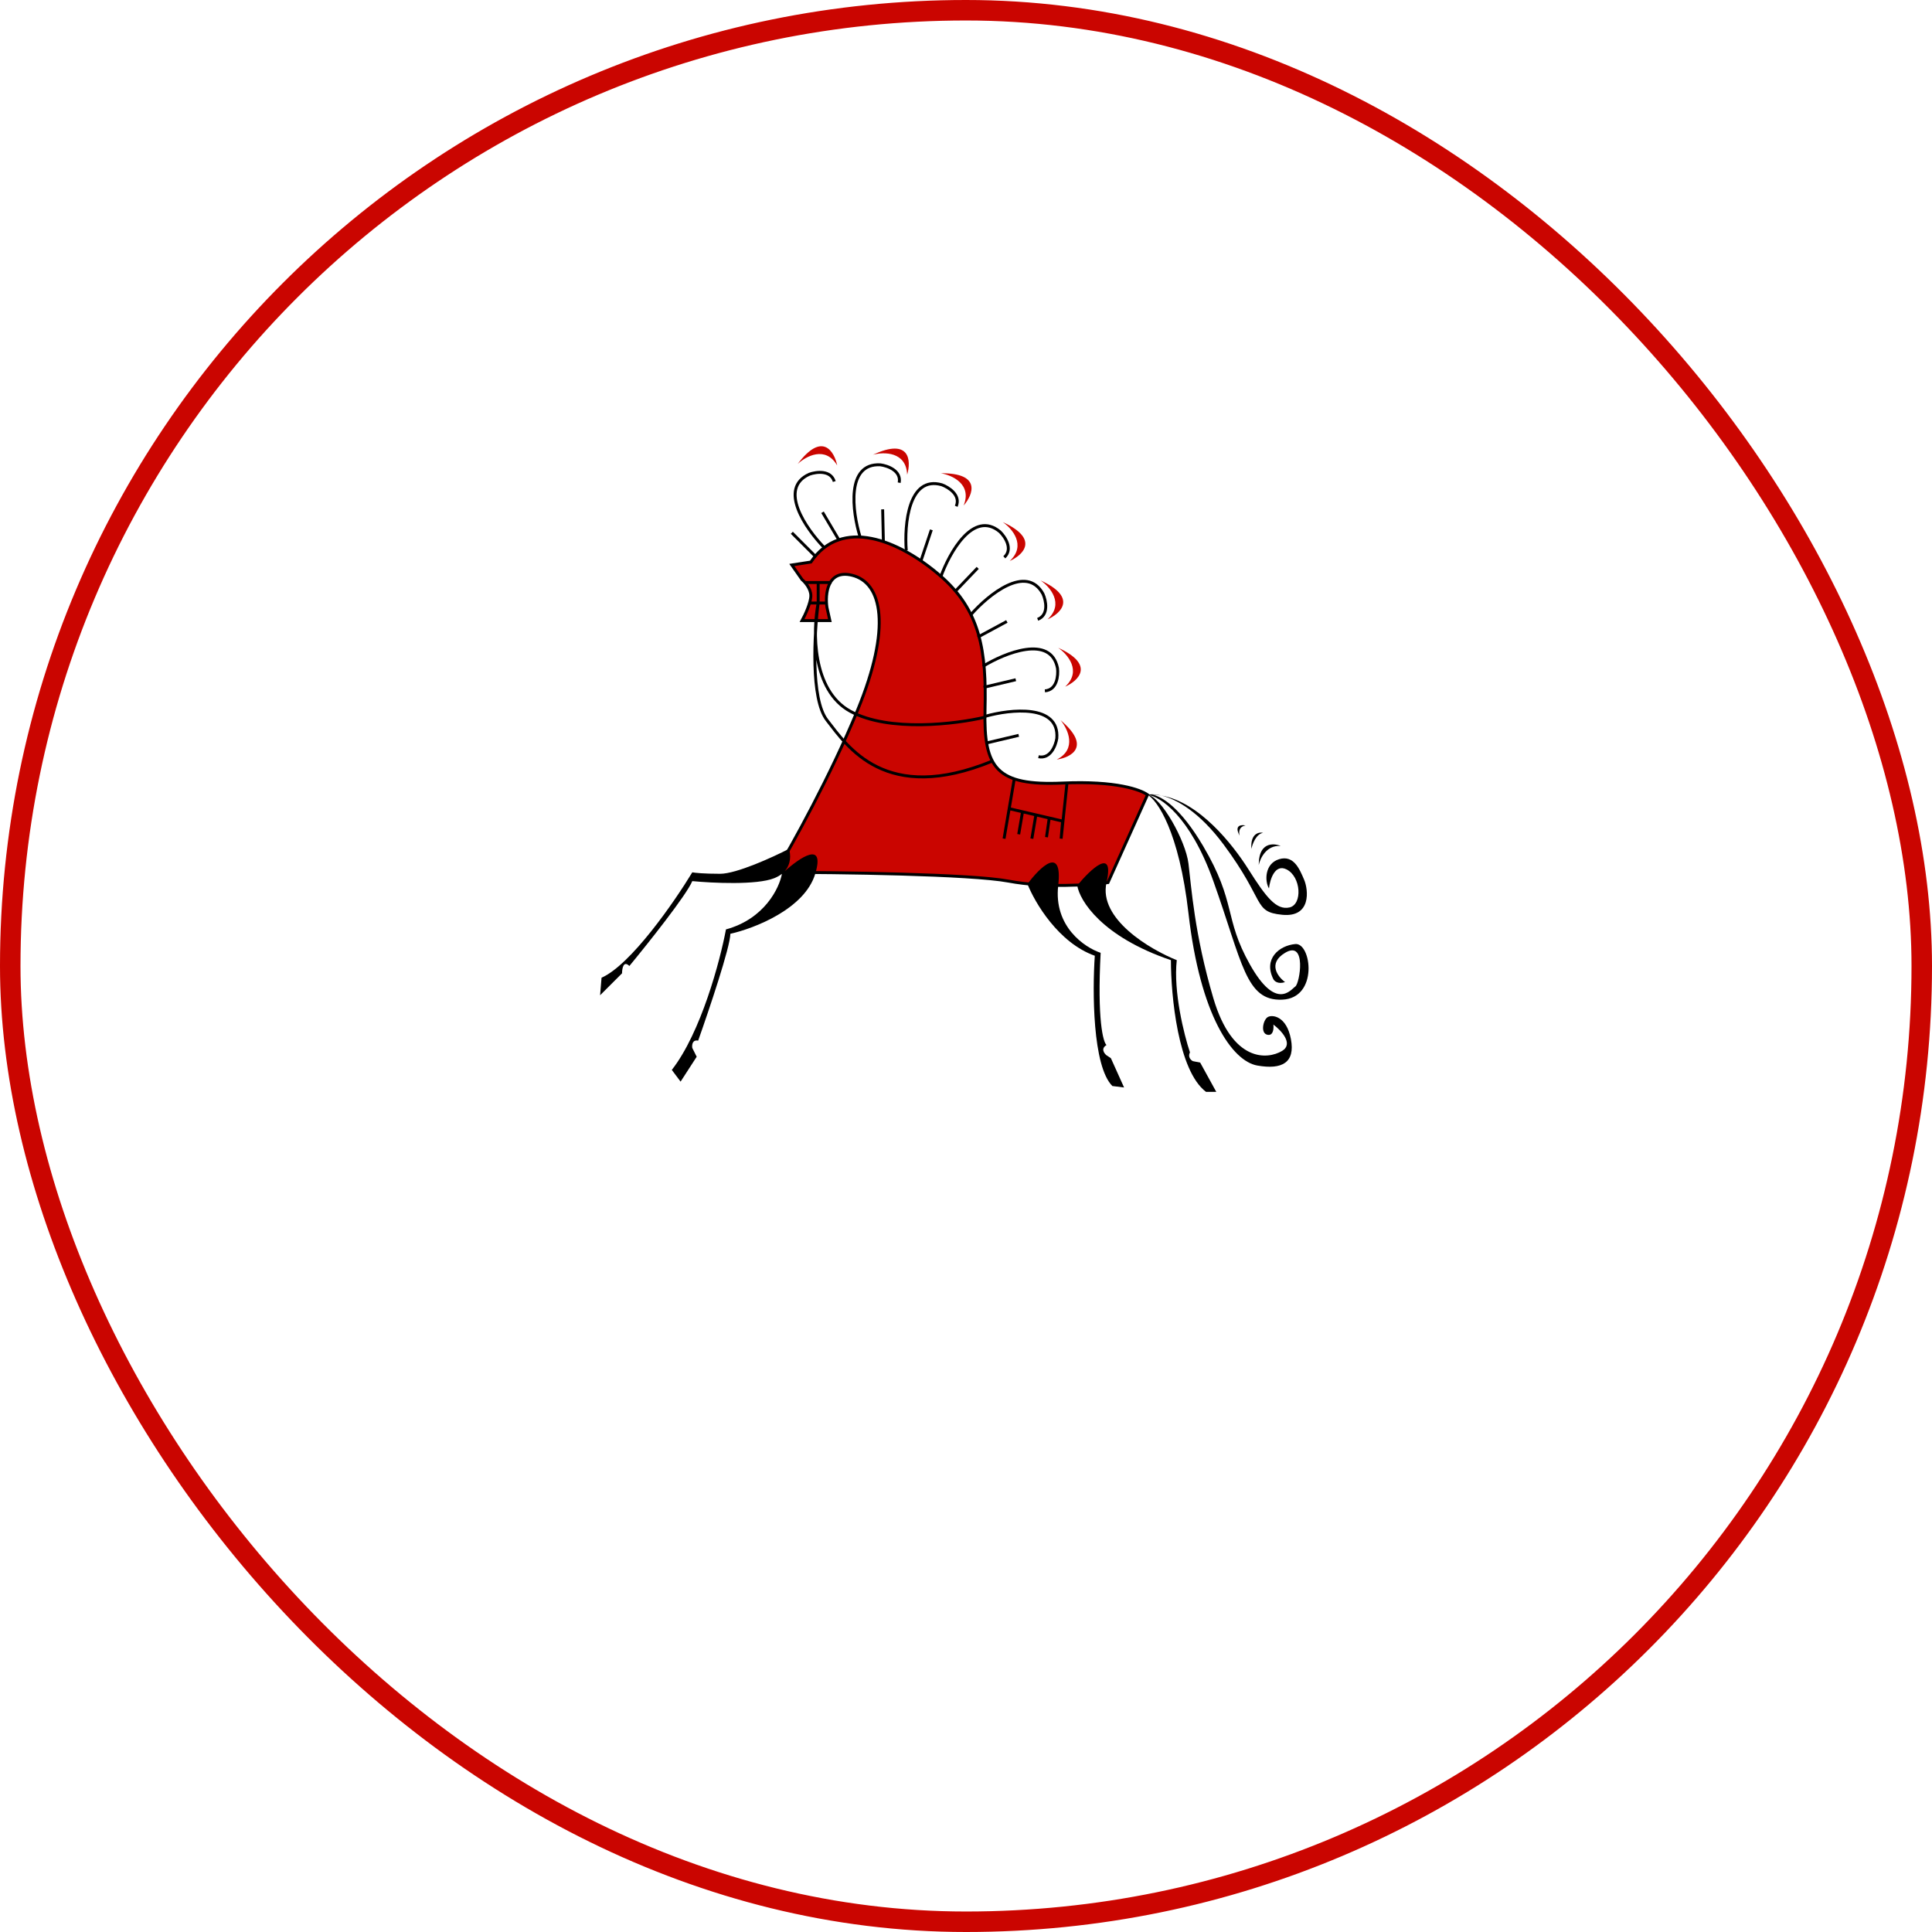
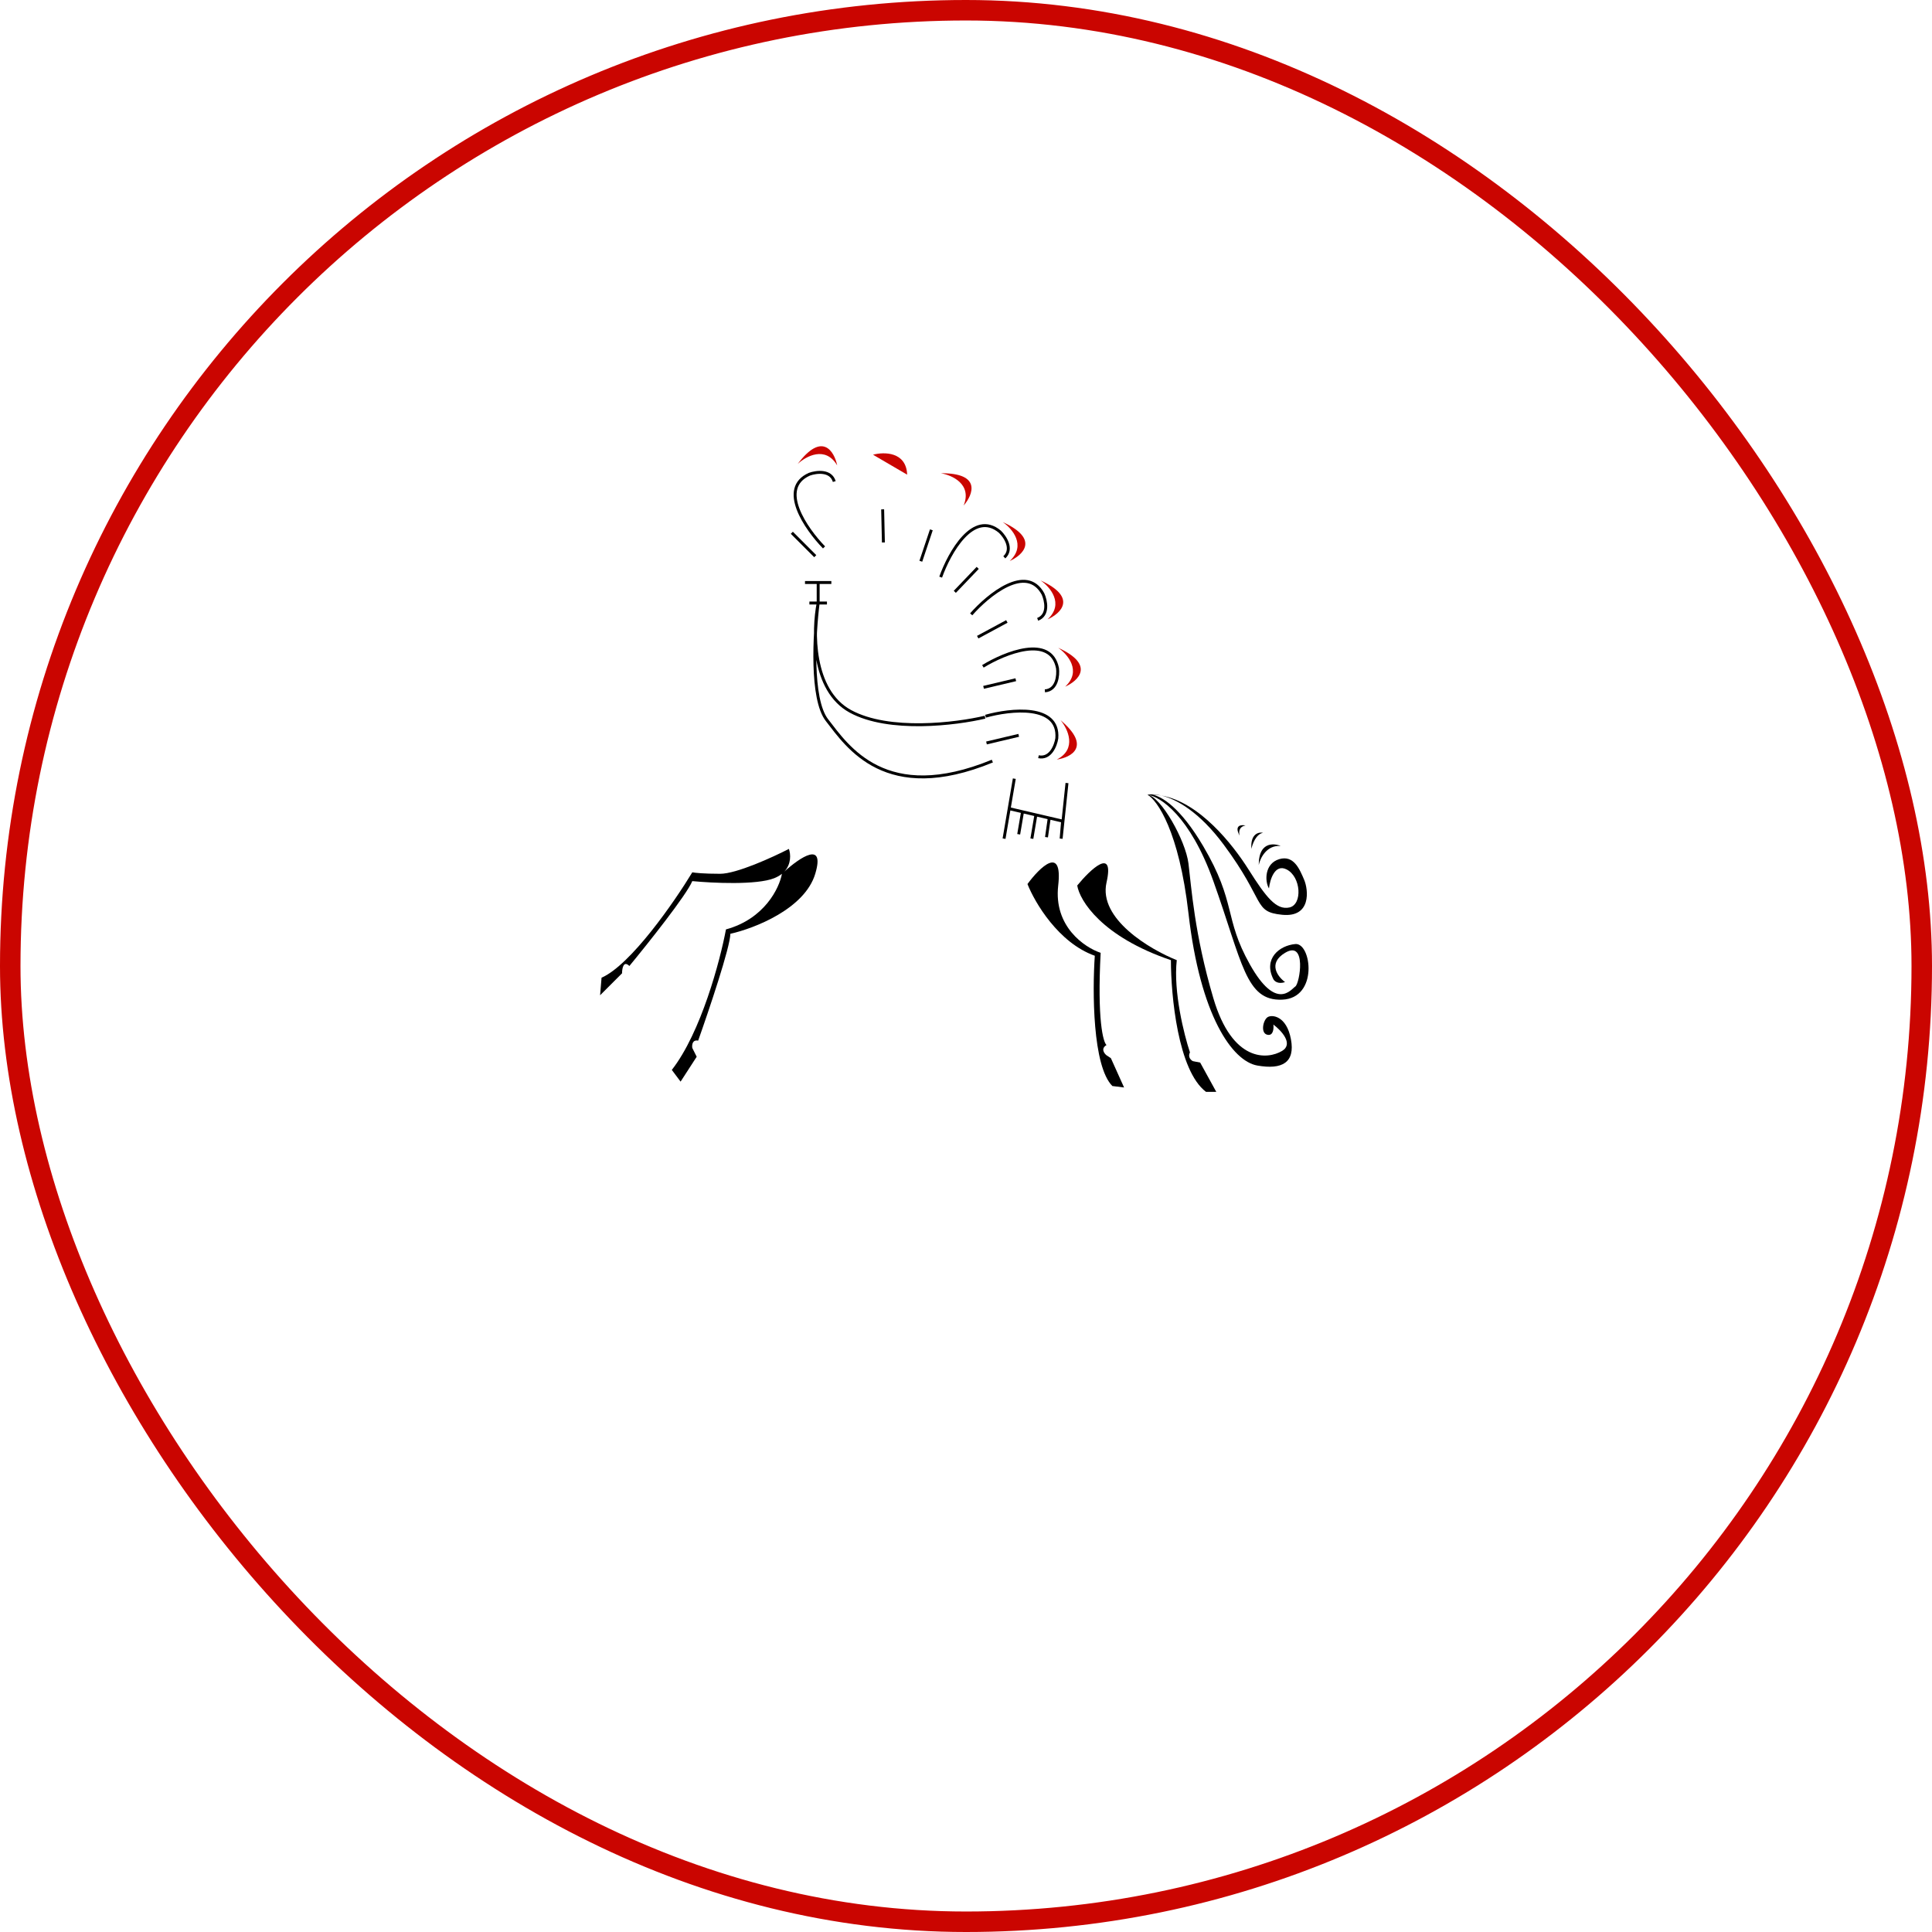
<svg xmlns="http://www.w3.org/2000/svg" width="660" height="660" viewBox="0 0 660 660" fill="none">
  <rect x="3.5" y="3.5" width="653" height="653" rx="326.5" stroke="#CA0500" stroke-width="7" />
-   <path d="M283.5 212H274C275 210.167 277 205.9 277 203.5C277 201.1 275 198.833 274 198L270.5 193L277 192C287.5 176.5 307 184.5 321 196.5C335 208.5 337 222.5 336.5 242.5C336 262.5 340.5 268.5 363 267.5C381.451 266.68 389.667 269.833 392 271.5L378.5 301.5C372.5 302.333 357.3 303.4 344.5 301C331.7 298.6 286.167 298 265 298C270.5 288.833 283.8 264.9 293 242.5C304.5 214.5 301.5 199 291 196.5C282.6 194.5 281.833 203 282.5 207.5L283.5 212Z" fill="#CA0500" stroke="black" />
  <path d="M275 199H279.5M284 199H279.5M279.5 199V206M279.5 206H276.5M279.5 206H282.5M279.5 206C277.667 215.333 277.3 235.8 290.5 243C303.7 250.2 326.667 247.333 336.5 245M279.5 206C278.167 216.333 276.9 238.8 282.5 246C289.5 255 302.5 275 339 260" stroke="black" />
  <path d="M346.5 266L344.75 276.25M343 286.5L344.75 276.25M344.75 276.25L349.312 277.312M364.5 267.5L362.5 286.5L363 280.5L358.438 279.438M353.875 278.375L352.5 286.5M353.875 278.375L358.438 279.438M353.875 278.375L349.312 277.312M358.438 279.438L357.5 286M358.438 279.438L349.312 277.312M349.312 277.312L348 285" stroke="black" />
  <path d="M246 298.5C251.6 298.5 264 292.833 269.5 290C270.125 291.75 270.375 295.152 267.928 297.755C273.33 292.861 281.924 287.087 278.5 298.5C274.9 310.5 257.667 317.167 249.5 319C249.5 323.4 242.167 345.167 238.5 355.5C236.5 355.1 236.333 357 236.5 358L238 361L232.5 369.5L229.5 365.5C239.5 352.7 246 328.167 248 317.5C261.2 313.9 266.248 303.333 267.122 298.5C266.419 299.068 265.555 299.578 264.5 300C258.5 302.4 243.333 301.667 236.5 301C234.5 305.8 221.333 322.333 215 330C213 328 212.5 330.833 212.5 332.5L205 340L205.5 334C215.5 329.6 230.333 308.167 236.5 298C237.333 298.167 240.4 298.5 246 298.5Z" fill="black" />
  <path d="M374 326.5C361.6 322.1 353.5 308.333 351 302C355.167 296.333 363.1 288.5 361.5 302.5C359.9 316.5 370.5 323.667 376 325.5C374.8 348.3 376.833 356 378 357C376 358.2 377.167 359.833 378 360.5L379.5 361.5L384 371.5L380 371C373.2 364.2 373.167 338.5 374 326.5Z" fill="black" />
  <path d="M400 328C376.4 320 368.833 307.667 368 302.5C372.5 297 380.8 289.1 378 301.5C375.2 313.9 392.833 324.333 402 328C400.8 338.8 404.5 353.5 406.5 359.5C405.7 361.1 406.833 362.167 407.5 362.5L410 363L415.5 373H412C402.4 365.8 400 340 400 328Z" fill="black" />
  <path d="M406 312C402.8 284 395.333 273.333 392 271.5C392.133 271.464 392.279 271.438 392.438 271.422C393.506 271.274 394.975 271.336 396.757 271.766C409.804 274.053 421.142 288.517 426.5 297C432.5 306.5 436 311 440.5 310C445 309 444.5 299.5 439.5 297C435.5 295 433.833 300.5 433.5 303.5C432 301 432 295 437 293.5C442 292 444 297 445.5 300.5C447 304 448 313.5 438 312.5C428 311.5 432.5 308 418 288.5C409.69 277.325 401.911 273.009 396.757 271.766C395.68 271.577 394.592 271.471 393.494 271.459C396.804 271.939 403.223 275.813 411 289C422.5 308.5 418 313.5 427 329.5C436 345.5 441 338 442.5 337C444 336 446.5 321 439 325.5C433 329.1 436.5 333.666 439 335.5C436.6 336.3 435.333 335.166 435 334.5C431.5 327.53 437 323 442.5 322.5C448 322 450.5 341 438 341.5C425.5 342 424.5 329 414.5 301C406.544 278.724 396.281 272.074 392.07 271.509C396.587 272.154 405.005 287.041 406 295C407 303 408 319 414.5 341C421 363 433 362 438 359C442 356.6 437.667 352 435 350C435.167 351.333 435 353.9 433 353.5C430.5 353 431.5 348.5 433 347.5C434.5 346.5 439.5 347 441 355C442.5 363 438 365.5 429.5 364C421 362.5 410 347 406 312Z" fill="black" />
  <path d="M430 295.5C430.5 293.167 432.7 288.6 437.5 289C436.5 288.5 430 286.5 430 295.5Z" fill="black" />
  <path d="M427.5 290C427.833 288.333 429.1 284.9 431.5 284.5C430 284.167 427.1 284.8 427.5 290Z" fill="black" />
  <path d="M423.5 285.5C423.167 284.5 423.1 282.4 425.5 282C424 281.667 421.5 281.9 423.5 285.5Z" fill="black" />
  <path d="M278.5 190L270.5 182" stroke="black" />
-   <path d="M286.749 184.737L280.988 175" stroke="black" />
  <path d="M301.783 185.311L301.528 174" stroke="black" />
  <path d="M314.568 191.728L318.161 181" stroke="black" />
  <path d="M326.179 202.177L333.998 194" stroke="black" />
  <path d="M334 217.664L343.957 212.293" stroke="black" />
  <path d="M336 234.807L347.01 232.203" stroke="black" />
  <path d="M337 253.807L348.01 251.203" stroke="black" />
  <path d="M281.5 187C275.333 180.666 265.7 166.8 276.5 162C278.833 161.166 283.8 160.5 285 164.5" stroke="black" />
-   <path d="M293.784 183.312C291.193 174.861 288.962 158.125 300.761 158.79C303.218 159.115 307.94 160.792 307.179 164.898" stroke="black" />
-   <path d="M309.598 188.029C308.9 179.217 310.347 162.394 321.723 165.601C324.05 166.451 328.297 169.111 326.665 172.955" stroke="black" />
  <path d="M321.348 197.153C324.319 188.828 332.528 174.073 341.593 181.656C343.369 183.384 346.154 187.55 343.091 190.388" stroke="black" />
  <path d="M331.779 209.866C337.606 203.219 350.67 192.523 356.307 202.91C357.321 205.171 358.378 210.069 354.485 211.581" stroke="black" />
  <path d="M335.771 227.633C343.308 223.014 358.957 216.674 361.258 228.266C361.557 230.726 361.113 235.717 356.947 236.006" stroke="black" />
  <path d="M336.673 244.675C345.184 242.286 361.968 240.453 361.022 252.233C360.638 254.681 358.85 259.362 354.763 258.504" stroke="black" />
  <path d="M272.5 158.5C275.333 155.833 282 152.2 286 159C285 154.166 280.9 147.3 272.5 158.5Z" fill="#CA0500" />
-   <path d="M298.236 155.337C301.993 154.324 309.585 154.27 309.9 162.153C311.301 157.42 310.929 149.431 298.236 155.337Z" fill="#CA0500" />
+   <path d="M298.236 155.337C301.993 154.324 309.585 154.27 309.9 162.153Z" fill="#CA0500" />
  <path d="M321.398 161.67C325.236 162.307 332.167 165.407 329.183 172.71C332.421 168.985 335.397 161.562 321.398 161.67Z" fill="#CA0500" />
  <path d="M342.55 178.35C345.758 180.551 350.725 186.294 344.93 191.647C349.441 189.643 355.279 184.178 342.55 178.35Z" fill="#CA0500" />
  <path d="M355.489 198.287C358.696 200.489 363.663 206.231 357.869 211.584C362.379 209.58 368.218 204.115 355.489 198.287Z" fill="#CA0500" />
  <path d="M361.489 221.287C364.696 223.489 369.663 229.231 363.869 234.584C368.379 232.58 374.218 227.115 361.489 221.287Z" fill="#CA0500" />
  <path d="M362.315 246.03C364.805 249.019 368.029 255.893 361 259.475C365.885 258.769 372.987 255.091 362.315 246.03Z" fill="#CA0500" />
</svg>